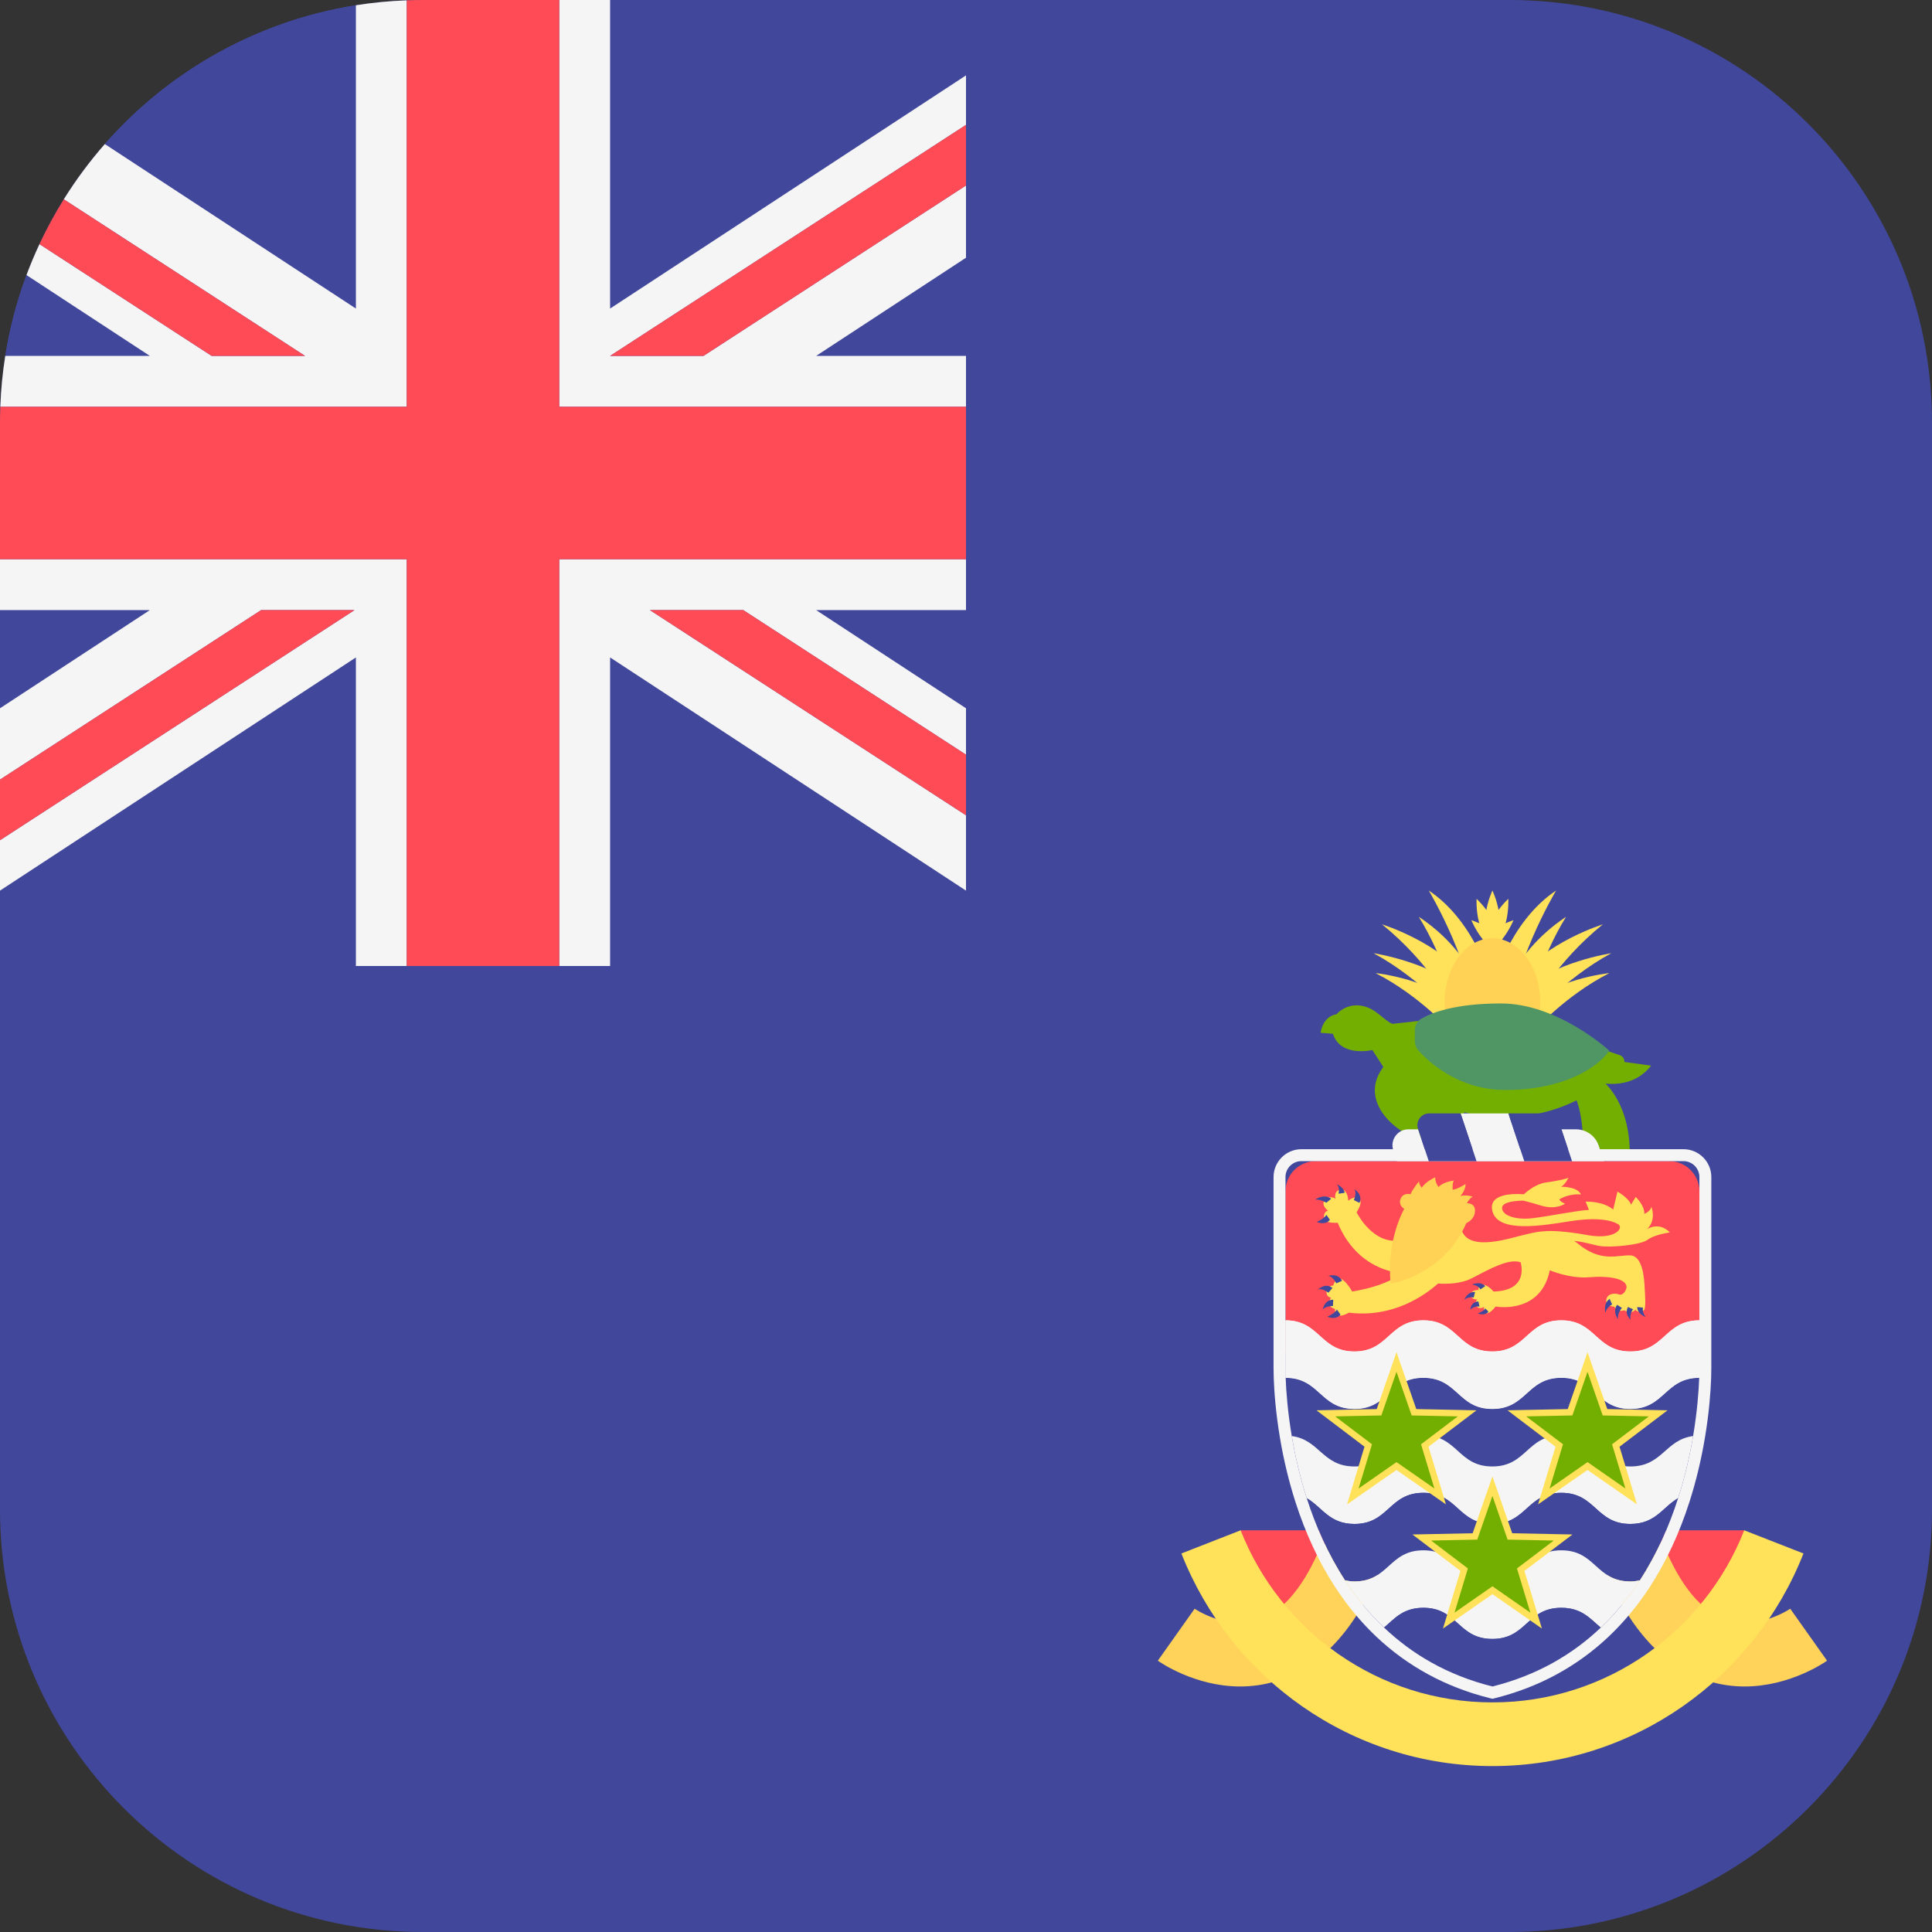
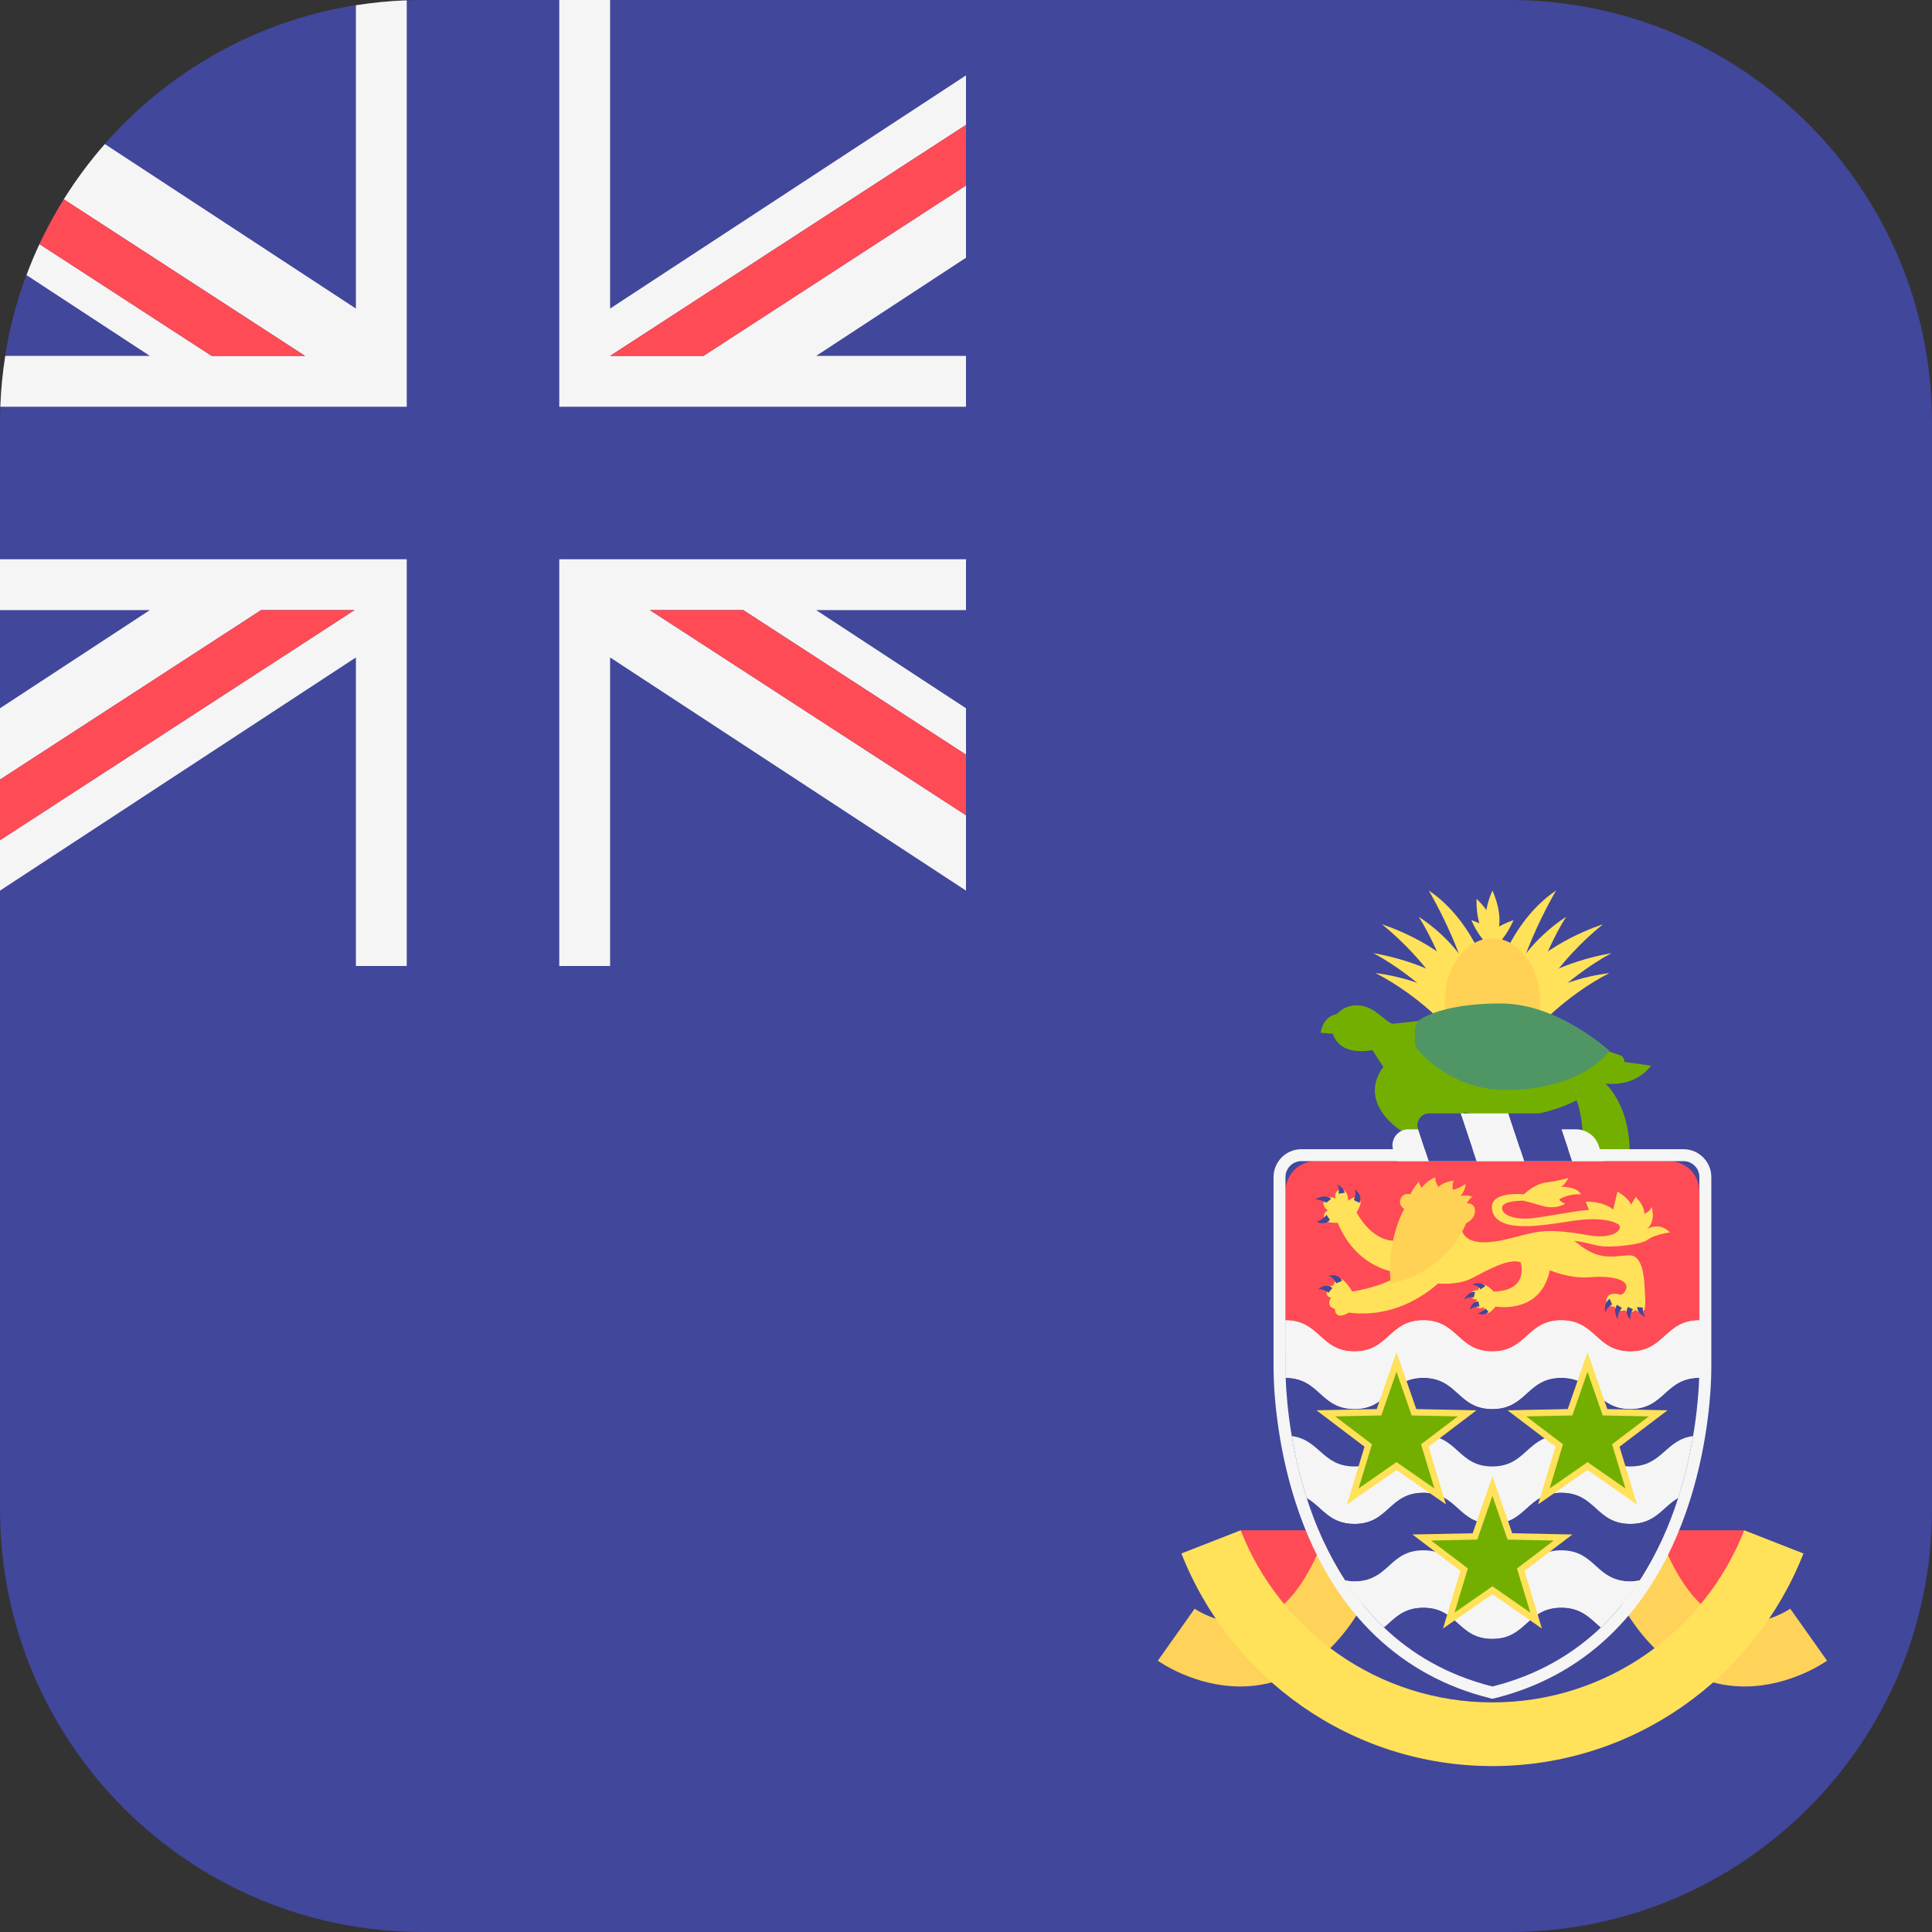
<svg xmlns="http://www.w3.org/2000/svg" version="1.1" id="Layer_1" x="0px" y="0px" viewBox="0 0 512 512" style="enable-background:new 0 0 512 512;" xml:space="preserve">
  <rect x="0" y="0" width="512" height="512" fill="#333333" stroke="none" />
  <path style="fill:#41479B;" d="M400,0H112C50.144,0,0,50.144,0,112v288c0,61.856,50.144,112,112,112h288  c61.856,0,112-50.144,112-112V112C512,50.144,461.856,0,400,0z" />
  <g>
    <path style="fill:#FFE15A;" d="M395.511,261.308c0,0-4.219-16.875-16.875-25.313c0,0,12.656,21.094,12.656,37.969L395.511,261.308z   " />
    <path style="fill:#FFE15A;" d="M375.999,242.982c0,0,8.833,5.405,13.579,14.239l-3.823,8.833   C385.755,266.054,382.591,253.529,375.999,242.982z" />
    <path style="fill:#FFE15A;" d="M366.243,244.96c0,0,15.293,4.746,22.544,14.634l-4.351,6.592   C384.437,266.186,378.636,254.979,366.243,244.96z" />
    <path style="fill:#FFE15A;" d="M364.002,252.606c0,0,16.084,2.505,23.335,10.152l-1.846,7.251   C385.492,270.009,376.659,259.462,364.002,252.606z" />
    <path style="fill:#FFE15A;" d="M364.53,257.88c0,0,15.557,1.582,22.676,9.756s-2.637,5.669-2.637,5.669   S376.395,263.944,364.53,257.88z" />
    <path style="fill:#FFE15A;" d="M395.511,261.308c0,0,4.219-16.875,16.875-25.313c0,0-12.656,21.094-12.656,37.969L395.511,261.308z   " />
    <path style="fill:#FFE15A;" d="M415.023,242.982c0,0-8.833,5.405-13.579,14.239l3.823,8.833   C405.267,266.054,408.431,253.529,415.023,242.982z" />
    <path style="fill:#FFE15A;" d="M424.779,244.96c0,0-15.293,4.746-22.544,14.634l4.351,6.592   C406.586,266.186,412.387,254.979,424.779,244.96z" />
    <path style="fill:#FFE15A;" d="M427.021,252.606c0,0-16.084,2.505-23.335,10.152l1.846,7.251   C405.531,270.009,414.364,259.462,427.021,252.606z" />
    <path style="fill:#FFE15A;" d="M426.493,257.88c0,0-15.557,1.582-22.676,9.756s2.637,5.669,2.637,5.669   S414.628,263.944,426.493,257.88z" />
    <path style="fill:#FFE15A;" d="M395.511,235.995c0,0-4.219,8.877,0,13.316C399.73,244.872,395.511,235.995,395.511,235.995z" />
    <path style="fill:#FFE15A;" d="M391.309,238.199c0,0-0.566,9.812,5.013,12.336C398.559,244.834,391.309,238.199,391.309,238.199z" />
-     <path style="fill:#FFE15A;" d="M399.714,238.199c0,0,0.566,9.812-5.013,12.336C392.464,244.834,399.714,238.199,399.714,238.199z" />
    <path style="fill:#FFE15A;" d="M401.096,243.858c0,0-3.681,9.113-9.804,9.011C391.706,246.76,401.096,243.858,401.096,243.858z" />
    <path style="fill:#FFE15A;" d="M389.927,243.858c0,0,3.681,9.113,9.804,9.011C399.317,246.76,389.927,243.858,389.927,243.858z" />
  </g>
  <ellipse style="fill:#FFD255;" cx="395.51" cy="265.53" rx="12.656" ry="16.875" />
  <g>
    <path style="fill:#73AF00;" d="M366.595,282.753l-2.9-4.482c0,0-8.438,2.021-10.459-4.307l-3.252-0.264   c0,0,0.439-4.307,4.219-4.922c0,0,2.285-2.813,6.328-2.285c4.043,0.527,6.152,3.955,8.482,4.834   c2.329,0.879,2.593,3.779,2.593,3.779L389.36,293.3c0,0-5.098,6.504-9.668,8.613S358.333,293.74,366.595,282.753z" />
    <path style="fill:#73AF00;" d="M424.252,286.093c0,0,7.383,5.01,7.647,18.853h-12.261c0,0,0.132-9.361-2.241-14.37L424.252,286.093   z" />
    <path style="fill:#73AF00;" d="M422.67,286.621c0,0,9.229,3.032,14.898-4.219l-9.624-1.318L422.67,286.621z" />
    <path style="fill:#73AF00;" d="M419.901,276.469l9.371,3.159c1.182,0.398,1.599,1.862,0.771,2.794   c-3.555,4.005-14.168,13.603-31.28,13.603c-22.281,0-28.037-14.019-28.301-15.073c-0.264-1.055-1.45-9.624-1.45-9.624l9.492-1.055   L419.901,276.469z" />
  </g>
  <g>
    <polygon style="fill:#FF4B55;" points="328.784,405.545 353.323,405.545 340.667,430.06 328.01,413.185  " />
    <polygon style="fill:#FF4B55;" points="462.239,405.545 437.699,405.545 450.356,430.06 463.012,413.185  " />
  </g>
  <g>
    <path style="fill:#FFD25A;" d="M328.682,446.935c-12.106,0-21.37-6.497-21.848-6.835l9.756-13.773   c0.08,0.054,8.254,5.607,16.589,3.082c8.433-2.546,13.971-12.5,17.133-20.406l15.668,6.271   c-6.647,16.62-16.127,26.833-28.172,30.364C334.658,446.56,331.587,446.935,328.682,446.935z" />
    <path style="fill:#FFD25A;" d="M462.341,446.935c12.106,0,21.37-6.497,21.848-6.835l-9.756-13.773   c-0.08,0.054-8.254,5.607-16.589,3.082c-8.434-2.546-13.971-12.5-17.133-20.406l-15.668,6.271   c6.647,16.62,16.128,26.833,28.172,30.364C456.365,446.56,459.436,446.935,462.341,446.935z" />
  </g>
  <path style="fill:#FF4B55;" d="M450.356,358.34H340.667v-42.626c0-4.418,3.582-8,8-8h93.689c4.418,0,8,3.582,8,8V358.34z" />
  <g>
    <path style="fill:#FFE15A;" d="M370.594,337.246l-1.318-8.438c-6.196-0.264-9.756-7.515-9.756-7.515l-5.01,2.769   C359.783,336.719,370.594,337.246,370.594,337.246z" />
    <path style="fill:#FFE15A;" d="M436.645,328.545c1.846-1.406,5.889-1.934,5.889-1.934c-2.9-2.989-6.065-0.879-6.065-0.879   c2.637-2.461,1.143-5.976,1.143-5.976c0,1.143-1.846,1.934-1.846,1.934c0.088-2.286-2.285-4.482-2.285-4.482l-1.231,2.021   c-0.791-1.934-3.603-3.428-3.603-3.428l-1.143,4.746c-2.637-2.285-7.295-2.109-7.295-2.109l0.879,2.198   c-2.813,0.087-10.459,1.67-14.942,2.197c-4.482,0.527-8.086-0.703-8.086-2.724c0-1.693,3.918-1.903,5.612-1.928   c1.199,0.267,2.707,0.699,4.825,1.335c3.955,1.187,6.272-0.533,6.272-0.533c-1.384-0.527-1.539-1.142-1.539-1.142   c2.966-1.714,5.748-1.292,5.748-1.292c-0.989-2.175-5.274-2.043-5.274-2.043c1.121-0.593,1.978-2.439,1.978-2.439   c-0.264,0.264-2.7,0.861-6.026,1.308c-2.503,0.336-4.854,2.24-5.825,3.119c-2.639-0.201-9.534-0.286-8.321,4.494   c1.494,5.889,13.36,3.78,20.655,2.637c7.295-1.142,11.074-0.176,12.656,0.791c1.582,0.967-0.674,4.242-8.086,2.9   c-6.406-1.159-9.933-1.192-11.87-0.989c-2.148,0.138-3.979,0.715-5.269,0.989c-2.9,0.615-14.063,4.571-16.172-1.142   s-12.393,9.316-12.393,9.316l0.803,0.956l-2.737-0.648c-3.691,4.944-14.766,6.46-14.766,6.46s-1.648-2.966-3.032-3.362   s-1.978,1.78-1.978,1.78s-1.648,0.066-1.78,1.582s1.187,1.648,1.187,1.648s-1.582,2.307,1.055,2.966c0,0-0.198,3.23,3.691,0.989   c11.553,1.456,19.979-4.477,23.627-7.713c2.384,0.152,6.101,0.077,8.959-1.406c4.57-2.373,9.844-5.362,12.92-4.219   c0,0,2.461,7.559-7.207,7.735c0,0-1.43-1.809-2.87-1.809c-0.621,0-1.266,0.745-1.067,1.415c0,0-1.687-0.099-1.985,0.894   c-0.243,0.81,0.347,1.737,1.588,1.588c0,0-0.844,1.241,0,1.985s1.886,0,1.886,0s-0.447,1.538,0.596,1.688   c0.892,0.127,2.072-1.329,2.41-1.772c1.547,0.241,12.104,1.458,14.383-9.614c0,0,5.273,2.285,10.459,1.846   c5.186-0.439,10.283,0.352,9.844,2.901c-0.575,1.847-1.708,1.726-1.708,1.726c-1.241-0.496-3.326-0.447-3.623,1.34   c-0.298,1.787,2.134,1.837,2.134,1.837c0.695,1.638,2.68,0.943,2.68,0.943c1.737,1.241,2.879-0.099,2.879-0.099   c0.745,0.645,1.514,0.766,2.233,0.149c0.695-0.595,0.305-4.566,0.239-5.983c-0.11-2.358-0.44-8.525-3.867-8.613   c-3.428-0.088-7.822,1.934-13.887-3.164c-0.317-0.266-0.625-0.435-0.938-0.662c2.87,0.266,4.926,1.044,6.915,1.365   C426.801,330.654,434.799,329.951,436.645,328.545z" />
    <path style="fill:#FFE15A;" d="M354.51,324.062c0,0-1.681,0.046-2.505-0.198c-1.411-0.416-1.582-2.637-0.066-3.032   c0,0-1.825-1.24-0.989-2.637c0.669-1.117,2.375-1.115,2.969-0.455c0,0-0.556-1.838,1.052-2.445c1.28-0.483,2.307,0.989,2.307,2.901   c0,0,1.913-1.556,2.9-0.527c0.689,0.717,0.49,1.66-0.659,3.625C358.347,323.298,354.51,324.062,354.51,324.062z" />
  </g>
  <g>
    <path style="fill:#41479B;" d="M352.43,323.25c0,0-0.893,1.539-3.474,0.596c0,0,2.234-1.042,2.531-1.936L352.43,323.25z" />
    <path style="fill:#41479B;" d="M351.487,318.733c0,0-1.39-0.893-2.928-0.844c0,0,2.283-1.688,4.219-0.199L351.487,318.733z" />
    <path style="fill:#41479B;" d="M354.713,316.351c0,0,0.447-1.638-0.447-2.531c0,0,1.836,0.794,2.085,2.283L354.713,316.351z" />
    <path style="fill:#41479B;" d="M358.783,318.038c0,0,0.893-1.985,0.099-2.928c0,0,2.382,1.39,1.39,3.673L358.783,318.038z" />
    <path style="fill:#41479B;" d="M354.133,340.097c0,0-0.956-1.956-2.188-1.949c0,0,2.592-0.943,3.713,1.28L354.133,340.097z" />
    <path style="fill:#41479B;" d="M352.044,342.587c0,0-1.704-1.355-2.814-0.818c0,0,1.934-1.966,3.902-0.442L352.044,342.587z" />
-     <path style="fill:#41479B;" d="M353.241,346.104c0,0-2.177-0.025-2.723,1.081c0,0,0.321-2.739,2.81-2.743L353.241,346.104z" />
-     <path style="fill:#41479B;" d="M355.23,348.365c0,0-0.893,1.539-3.474,0.596c0,0,2.233-1.042,2.531-1.936L355.23,348.365z" />
    <path style="fill:#41479B;" d="M394.461,347.583c0,0-0.732,1.26-2.846,0.488c0,0,1.716-0.613,1.96-1.345L394.461,347.583z" />
  </g>
  <path style="fill:#FFD255;" d="M372.134,320.371c0,0-4.748,8.086-3.606,19.776c0,0,13.997-2.043,20.061-16.018  c0,0,1.478-0.597,2.055-2.033c0.49-1.221,0.45-3.23-1.901-3.219c0,0,0.703-1.406,1.56-1.736c0,0-1.516-0.593-3.296-0.198  c0,0,1.384-1.384,1.384-3.164c0,0-2.109,1.384-3.428,1.516c0,0-0.132-2.175,0.396-2.439c0,0-2.769,0.264-4.153,1.714  c0,0-0.923-1.252-0.857-2.571c0,0-2.571,1.121-3.56,2.769c0,0-0.791-0.857-0.725-1.714c0,0-1.846,2.241-2.241,3.428  c0,0-1.74-0.479-2.505,0.923C370.767,318.415,370.893,319.527,372.134,320.371z" />
  <g>
    <path style="fill:#41479B;" d="M392.351,341.697c0,0-0.563-1.059-2.25-1.29c0,0,2.151-0.993,3.507,0.43L392.351,341.697z" />
    <path style="fill:#41479B;" d="M427.244,345.717c0,0-1.234,0.389-1.81,2.134c0,0-0.631-2.476,1.144-3.637L427.244,345.717z" />
    <path style="fill:#41479B;" d="M429.833,346.627c0,0-1.168,1.135-1.112,2.972c0,0-1.441-2.11-0.171-3.809L429.833,346.627z" />
    <path style="fill:#41479B;" d="M435.416,346.528c0,0-0.353,1.202,0.714,2.484c0,0-2.21-0.703-2.25-2.627L435.416,346.528z" />
    <path style="fill:#41479B;" d="M432.792,346.995c0,0-0.937,0.891-0.689,2.712c0,0-1.743-1.531-0.657-3.353L432.792,346.995z" />
    <path style="fill:#41479B;" d="M390.553,343.864c0,0-1.129-0.404-2.533,0.56c0,0,0.922-2.182,2.883-2.043L390.553,343.864z" />
    <path style="fill:#41479B;" d="M392.095,346.264c0,0-1.16-0.304-2.474,0.78c0,0,0.202-2.105,2.168-2.138L392.095,346.264z" />
  </g>
  <path style="fill:#F5F5F5;" d="M450.356,365.139c-9.149,0-9.149,8.253-18.298,8.253c-9.149,0-9.149-8.253-18.298-8.253  c-9.143,0-9.143,8.253-18.285,8.253c-9.135,0-9.135-8.253-18.269-8.253c-9.133,0-9.133,8.253-18.267,8.253  c-9.136,0-9.136-8.253-18.272-8.253v-15.236c9.136,0,9.136,8.253,18.272,8.253c9.133,0,9.133-8.253,18.267-8.253  c9.135,0,9.135,8.253,18.269,8.253c9.143,0,9.143-8.253,18.285-8.253c9.149,0,9.149,8.253,18.298,8.253  c9.149,0,9.149-8.253,18.298-8.253V365.139z" />
  <path style="fill:#41479B;" d="M432.058,373.391c-9.149,0-9.149-8.253-18.298-8.253c-9.143,0-9.143,8.253-18.285,8.253  c-9.135,0-9.135-8.253-18.269-8.253c-9.133,0-9.133,8.253-18.267,8.253c-9.117,0-9.143-8.212-18.221-8.247  c0.127,3.648,0.545,9.063,1.615,15.425c7.421,0.983,8.098,8.059,16.607,8.059c9.133,0,9.133-8.253,18.267-8.253  c9.135,0,9.135,8.253,18.269,8.253c9.143,0,9.143-8.253,18.285-8.253c9.149,0,9.149,8.253,18.298,8.253  c8.522,0,9.199-7.077,16.633-8.059c1.07-6.362,1.488-11.777,1.615-15.425C441.214,365.179,441.188,373.391,432.058,373.391z" />
  <path style="fill:#F5F5F5;" d="M432.058,388.628c-9.149,0-9.149-8.253-18.298-8.253c-9.143,0-9.143,8.253-18.285,8.253  c-9.135,0-9.135-8.253-18.269-8.253c-9.133,0-9.133,8.253-18.267,8.253c-8.509,0-9.186-7.076-16.607-8.059  c0.848,5.041,2.113,10.663,3.977,16.477c4.113,2.36,5.905,6.817,12.63,6.817c9.133,0,9.133-8.253,18.267-8.253  c9.135,0,9.135,8.253,18.269,8.253c9.143,0,9.143-8.253,18.285-8.253c9.149,0,9.149,8.253,18.298,8.253  c6.741,0,8.532-4.465,12.658-6.824c1.863-5.811,3.127-11.431,3.974-16.47C441.257,381.551,440.58,388.628,432.058,388.628z" />
  <path style="fill:#41479B;" d="M432.058,403.863c-9.149,0-9.149-8.253-18.298-8.253c-9.143,0-9.143,8.253-18.285,8.253  c-9.135,0-9.135-8.253-18.269-8.253c-9.133,0-9.133,8.253-18.267,8.253c-6.726,0-8.518-4.457-12.63-6.817  c2.322,7.243,5.581,14.755,10.133,21.761c0.767,0.157,1.557,0.293,2.498,0.293c9.133,0,9.133-8.253,18.267-8.253  c9.135,0,9.135,8.253,18.269,8.253c9.143,0,9.143-8.253,18.285-8.253c9.149,0,9.149,8.253,18.298,8.253  c0.951,0,1.751-0.135,2.525-0.295c4.552-7.008,7.811-14.521,10.133-21.765C440.59,399.398,438.799,403.863,432.058,403.863z" />
  <path style="fill:#F5F5F5;" d="M432.058,419.1c-9.149,0-9.149-8.253-18.298-8.253c-9.143,0-9.143,8.253-18.285,8.253  c-9.135,0-9.135-8.253-18.269-8.253c-9.133,0-9.133,8.253-18.267,8.253c-0.94,0-1.731-0.135-2.498-0.293  c2.892,4.452,6.316,8.685,10.347,12.515c2.794-2.36,5.012-5.24,10.418-5.24c9.135,0,9.135,8.253,18.269,8.253  c9.143,0,9.143-8.253,18.285-8.253c5.428,0,7.647,2.894,10.456,5.257c4.04-3.836,7.471-8.076,10.367-12.535  C433.809,418.965,433.009,419.1,432.058,419.1z" />
  <path style="fill:#41479B;" d="M424.216,431.34c-2.808-2.363-5.028-5.257-10.456-5.257c-9.143,0-9.143,8.253-18.285,8.253  c-9.135,0-9.135-8.253-18.269-8.253c-5.406,0-7.624,2.88-10.418,5.24c7.348,6.983,16.718,12.611,28.723,15.612  C407.507,443.936,416.87,438.315,424.216,431.34z" />
  <g>
    <path style="fill:#F5F5F5;" d="M413.76,349.903c-9.143,0-9.143,8.253-18.285,8.253c-9.135,0-9.135-8.253-18.269-8.253   c-9.133,0-9.133,8.253-18.267,8.253c-9.136,0-9.136-8.253-18.272-8.253c0,5.205,0,9.727,0,12.657c0,0.714,0.017,1.593,0.051,2.585   c9.079,0.035,9.104,8.247,18.221,8.247c9.133,0,9.133-8.253,18.267-8.253c9.135,0,9.135,8.253,18.269,8.253   c9.143,0,9.143-8.253,18.285-8.253c9.149,0,9.149,8.253,18.298,8.253c9.13,0,9.156-8.212,18.247-8.247   c0.034-0.992,0.051-1.871,0.051-2.585c0-2.93,0-7.451,0-12.657c-9.149,0-9.149,8.253-18.298,8.253   C422.909,358.155,422.909,349.903,413.76,349.903z" />
    <path style="fill:#F5F5F5;" d="M446.137,307.715c2.33,0,4.219,1.889,4.219,4.219v37.969v8.438c0,1.599,0,3.061,0,4.219   c0,0.714-0.016,1.593-0.051,2.585c-0.127,3.648-0.545,9.063-1.615,15.425c-0.848,5.039-2.112,10.659-3.974,16.47   c-2.322,7.244-5.581,14.758-10.133,21.765c-2.897,4.46-6.327,8.7-10.367,12.535c-7.346,6.975-16.709,12.596-28.705,15.595   c-12.005-3.001-21.375-8.63-28.723-15.612c-4.031-3.831-7.455-8.064-10.347-12.515c-4.551-7.006-7.811-14.518-10.133-21.761   c-1.864-5.814-3.128-11.436-3.977-16.477c-1.07-6.362-1.488-11.777-1.615-15.425c-0.034-0.992-0.051-1.871-0.051-2.585   c0-1.158,0-2.62,0-4.219v-8.438v-37.969c0-2.33,1.889-4.219,4.219-4.219H446.137 M446.137,304.55H344.886   c-4.071,0-7.383,3.312-7.383,7.383v37.969v8.438v4.219c0,0.744,0.017,1.661,0.053,2.694c0.119,3.444,0.504,8.987,1.656,15.841   c0.981,5.835,2.355,11.527,4.084,16.919c2.674,8.342,6.205,15.918,10.492,22.518c3.158,4.861,6.798,9.263,10.82,13.085   c8.391,7.973,18.529,13.487,30.135,16.389l0.767,0.192l0.767-0.192c11.597-2.899,21.729-8.407,30.116-16.37   c4.032-3.828,7.68-8.237,10.842-13.106c4.288-6.602,7.819-14.18,10.493-22.523c1.727-5.387,3.1-11.078,4.082-16.911   c1.152-6.854,1.537-12.397,1.656-15.84c0.036-1.034,0.053-1.951,0.053-2.695v-4.219v-8.438v-37.969   C453.52,307.862,450.208,304.55,446.137,304.55L446.137,304.55z" />
  </g>
  <polygon style="fill:#73AF00;" points="395.511,421.422 383.934,429.477 388.019,415.978 376.781,407.458 390.88,407.171   395.511,393.848 400.143,407.171 414.242,407.458 403.004,415.978 407.088,429.477 " />
  <path style="fill:#FFE15A;" d="M395.511,396.452l4.018,11.561l12.237,0.249l-9.753,7.394l3.544,11.715l-10.046-6.991l-10.046,6.991  l3.544-11.715l-9.753-7.394l12.237-0.249L395.511,396.452 M395.511,391.247l-1.614,4.644l-3.628,10.437l-11.048,0.225l-4.916,0.1  l3.918,2.971l8.805,6.676l-3.2,10.576l-1.424,4.706l4.036-2.809l9.07-6.311l9.07,6.311l4.036,2.809l-1.424-4.706l-3.2-10.576  l8.805-6.676l3.918-2.971l-4.916-0.1l-11.048-0.225l-3.628-10.437L395.511,391.247L395.511,391.247z" />
  <polygon style="fill:#73AF00;" points="370.087,388.516 358.51,396.571 362.594,383.071 351.356,374.552 365.455,374.265   370.087,360.942 374.718,374.265 388.817,374.552 377.579,383.071 381.663,396.571 " />
  <path style="fill:#FFE15A;" d="M370.087,363.546l4.018,11.561l12.237,0.249l-9.753,7.394l3.544,11.715l-10.046-6.991l-10.046,6.991  l3.544-11.715l-9.753-7.394l12.237-0.249L370.087,363.546 M370.087,358.34l-1.614,4.644l-3.628,10.437l-11.048,0.225l-4.916,0.1  l3.918,2.971l8.805,6.676l-3.2,10.576l-1.424,4.706l4.036-2.809l9.07-6.311l9.07,6.311l4.036,2.809l-1.424-4.706l-3.2-10.576  l8.805-6.676l3.918-2.971l-4.916-0.1l-11.048-0.225l-3.628-10.437L370.087,358.34L370.087,358.34z" />
  <polygon style="fill:#73AF00;" points="420.712,388.516 409.135,396.571 413.22,383.071 401.981,374.552 416.08,374.265   420.712,360.942 425.344,374.265 439.443,374.552 428.205,383.071 432.289,396.571 " />
  <g>
    <path style="fill:#FFE15A;" d="M420.712,363.546l4.018,11.561l12.237,0.249l-9.753,7.394l3.544,11.715l-10.046-6.991l-10.046,6.991   l3.544-11.715l-9.753-7.394l12.237-0.249L420.712,363.546 M420.712,358.34l-1.615,4.644l-3.628,10.437l-11.048,0.225l-4.916,0.1   l3.918,2.971l8.805,6.676l-3.2,10.576l-1.424,4.706l4.036-2.809l9.07-6.311l9.07,6.311l4.036,2.809l-1.424-4.706l-3.2-10.576   l8.805-6.676l3.918-2.971l-4.916-0.1l-11.048-0.225l-3.628-10.437L420.712,358.34L420.712,358.34z" />
    <path style="fill:#FFE15A;" d="M462.239,405.545c-10.47,26.658-36.399,45.609-66.728,45.609s-56.258-18.951-66.727-45.609   l-15.7,6.143c12.934,32.93,44.964,56.341,82.427,56.341s69.494-23.411,82.427-56.341L462.239,405.545z" />
  </g>
  <g>
    <polygon style="fill:#F5F5F5;" points="403.949,307.715 391.293,307.715 387.074,295.058 399.73,295.058  " />
    <path style="fill:#F5F5F5;" d="M425.043,307.715h-8.438l-2.813-8.438h3.851c2.739,0,5.171,1.753,6.037,4.351L425.043,307.715z" />
    <path style="fill:#F5F5F5;" d="M378.636,307.715h-8.438l-0.962-2.885c-0.911-2.732,1.123-5.553,4.002-5.553h2.584L378.636,307.715z   " />
  </g>
  <g>
    <path style="fill:#41479B;" d="M416.605,307.715h-12.656l-4.219-12.656h9.616c1.816,0,3.428,1.162,4.002,2.885L416.605,307.715z" />
    <path style="fill:#41479B;" d="M391.293,307.715h-12.656l-2.85-8.549c-0.674-2.021,0.83-4.107,2.96-4.107h8.327L391.293,307.715z" />
  </g>
  <path style="fill:#509664;" d="M426.493,278.447c-3.296,4.746-12.525,10.415-27.554,10.415c-12.384,0-20.349-7.478-23.008-10.426  c-0.648-0.718-0.986-1.635-0.986-2.602v-2.877c0-1.238,0.643-2.365,1.713-2.988c2.679-1.558,8.871-4.046,21.095-4.046  C412.914,265.922,426.493,278.447,426.493,278.447z" />
  <g>
    <path style="fill:#41479B;" d="M94.316,1.395C67.937,5.579,44.628,18.971,27.779,38.177L94.316,81.77V1.395z" />
    <path style="fill:#41479B;" d="M7.021,72.899C4.47,79.746,2.569,86.91,1.395,94.316H39.71L7.021,72.899z" />
    <polygon style="fill:#41479B;" points="0,161.684 0,187.701 39.71,161.684  " />
    <polygon style="fill:#41479B;" points="256,19.977 256,0 161.684,0 161.684,81.77  " />
    <polygon style="fill:#41479B;" points="256,187.701 256,161.684 216.29,161.684  " />
    <polygon style="fill:#41479B;" points="161.684,256 256,256 256,236.023 161.684,174.23  " />
    <polygon style="fill:#41479B;" points="256,94.316 256,68.299 216.29,94.316  " />
-     <polygon style="fill:#41479B;" points="94.316,174.23 0,236.023 0,256 94.316,256  " />
  </g>
  <g>
    <polygon style="fill:#F5F5F5;" points="148.211,256 161.684,256 161.684,174.23 256,236.023 256,216.059 172.232,161.684    196.98,161.684 256,199.995 256,187.701 216.29,161.684 256,161.684 256,148.211 148.211,148.211  " />
    <polygon style="fill:#F5F5F5;" points="94.316,256 107.79,256 107.79,148.211 0,148.211 0,161.684 39.71,161.684 0,187.701    0,206.602 69.197,161.684 93.945,161.684 0,222.666 0,236.023 94.316,174.23  " />
    <path style="fill:#F5F5F5;" d="M107.79,0.087c-4.566,0.169-9.063,0.608-13.474,1.308V81.77L27.779,38.177   c-4.005,4.566-7.643,9.461-10.872,14.638l63.935,41.502H56.094L10.461,64.694c-1.251,2.679-2.4,5.415-3.44,8.205L39.71,94.316   H1.395c-0.7,4.411-1.139,8.907-1.308,13.474H107.79V0.087z" />
    <polygon style="fill:#F5F5F5;" points="256,107.79 256,94.316 216.29,94.316 256,68.299 256,49.157 186.432,94.316 161.684,94.316    256,33.092 256,19.977 161.684,81.77 161.684,0 148.211,0 148.211,107.79  " />
  </g>
  <g>
-     <path style="fill:#FF4B55;" d="M107.79,256h40.421V148.21H256v-40.42H148.211V0H112c-1.411,0-2.813,0.035-4.211,0.087V107.79H0.087   C0.035,109.187,0,110.59,0,112v36.21h107.79V256z" />
    <polygon style="fill:#FF4B55;" points="69.197,161.684 0,206.602 0,222.666 93.945,161.684  " />
    <polygon style="fill:#FF4B55;" points="172.232,161.684 256,216.059 256,199.995 196.98,161.684  " />
    <path style="fill:#FF4B55;" d="M80.842,94.316L16.907,52.814c-2.378,3.813-4.533,7.778-6.447,11.88l45.634,29.622H80.842z" />
    <polygon style="fill:#FF4B55;" points="186.432,94.316 256,49.157 256,33.092 161.684,94.316  " />
  </g>
  <g />
  <g />
  <g />
  <g />
  <g />
  <g />
  <g />
  <g />
  <g />
  <g />
  <g />
  <g />
  <g />
  <g />
  <g />
</svg>